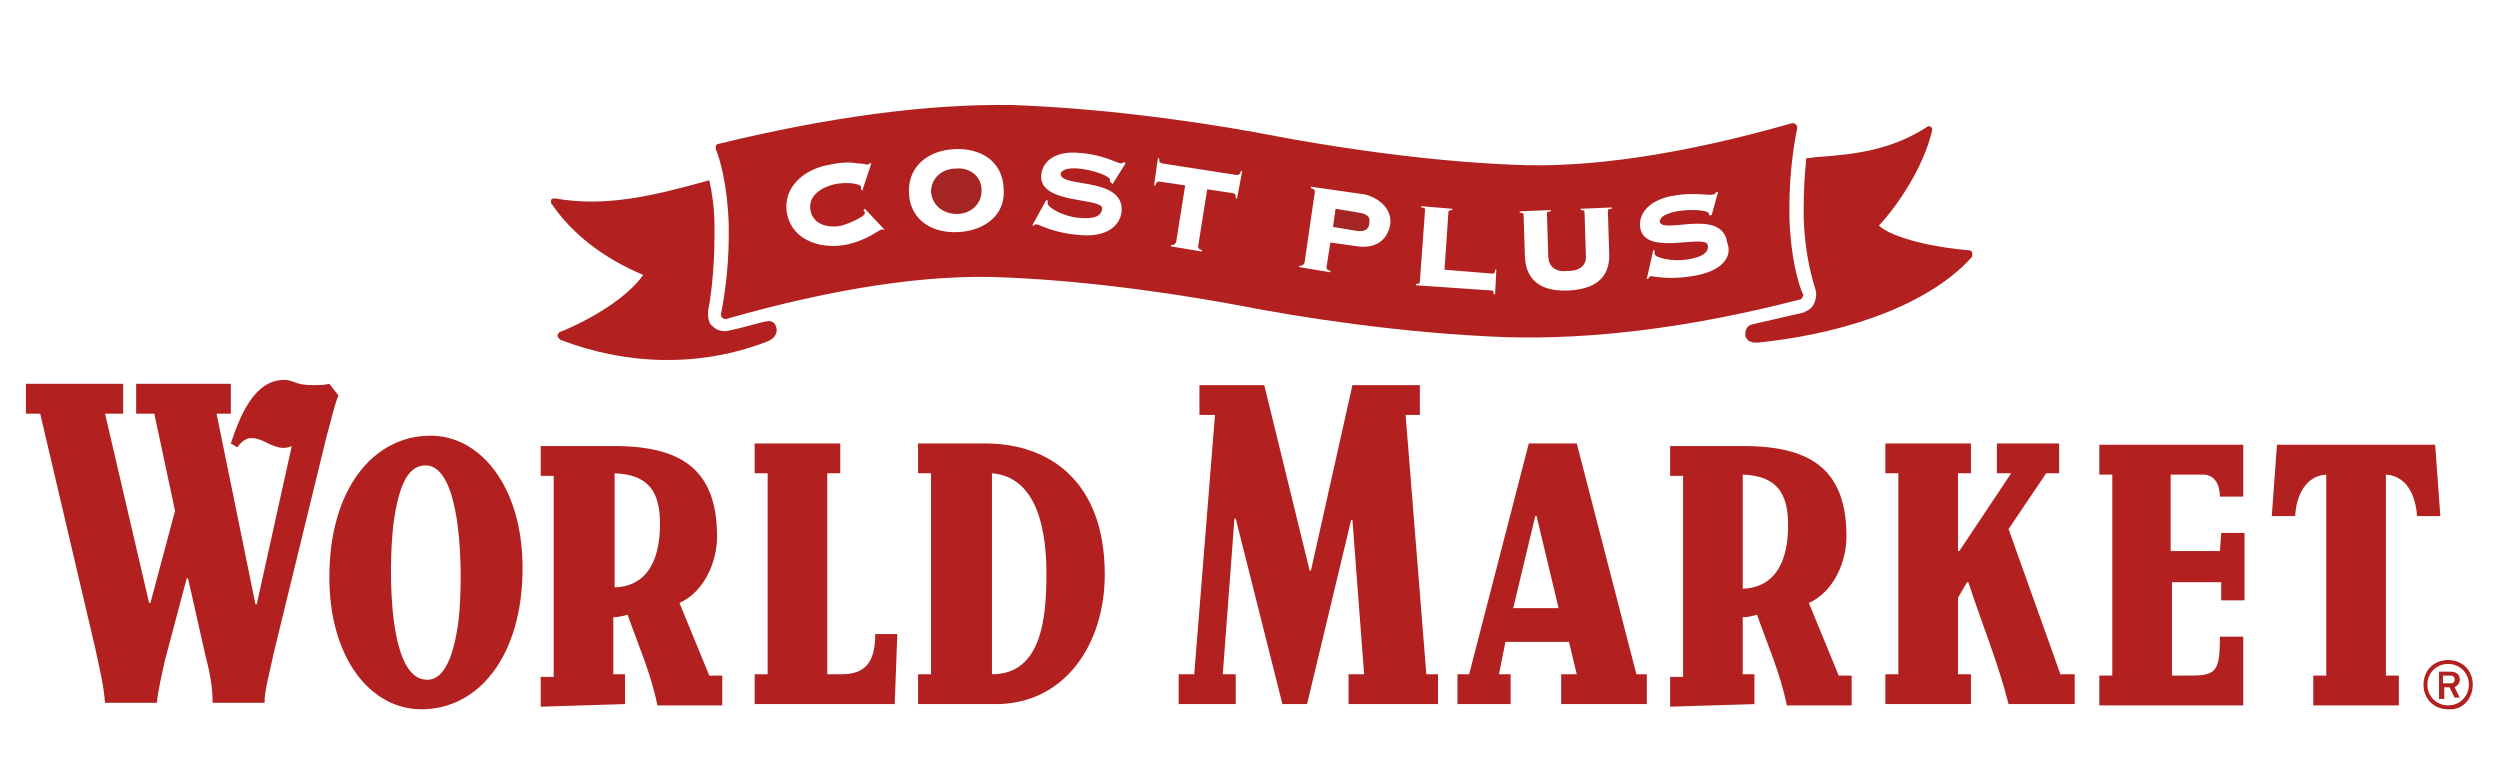
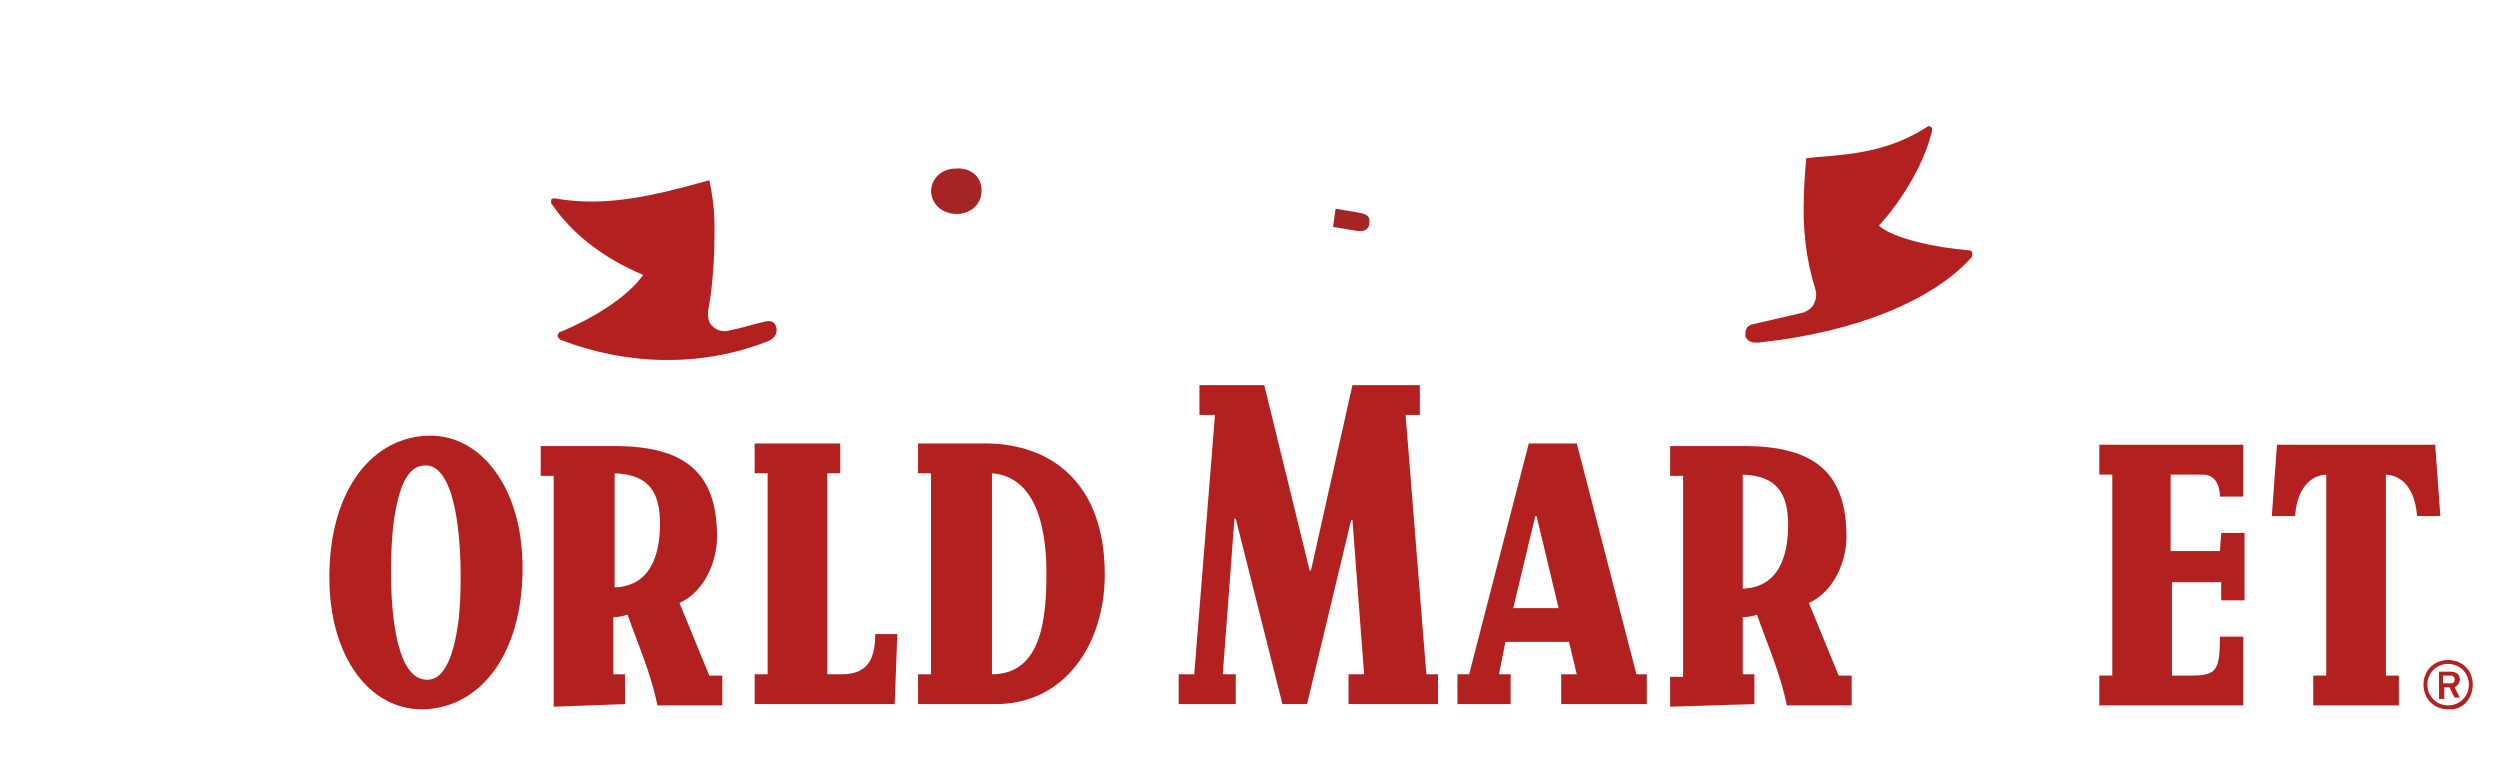
<svg xmlns="http://www.w3.org/2000/svg" version="1.1" id="Layer_1" x="0px" y="0px" viewBox="0 0 192.8 58.4" style="enable-background:new 0 0 192.8 58.4;" xml:space="preserve">
  <style type="text/css">
	.st0{fill:#A42523;}
	.st1{fill:#B22020;}
</style>
  <g>
    <path class="st0" d="M73.7,13c-1,0-1.9,0.7-1.9,1.8c0.1,1.1,1,1.7,2,1.7c1,0,1.9-0.7,1.9-1.8C75.7,13.5,74.7,12.9,73.7,13L73.7,13z   " />
    <path class="st0" d="M104.8,16.4l-1.8-0.3l-0.2,1.4l1.8,0.3c0.6,0.1,1-0.1,1-0.6C105.7,16.7,105.4,16.5,104.8,16.4L104.8,16.4z" />
    <path class="st1" d="M59,24.8c-0.9,0.2-1.8,0.5-2.8,0.7c-0.4,0.1-0.9,0-1.2-0.3c-0.3-0.2-0.4-0.6-0.4-1c0-0.1,0-0.2,0-0.2   c0.2-0.9,0.5-3.2,0.5-5.8c0,0,0-0.8,0-0.8c0-1.4-0.2-2.6-0.4-3.5c-4.3,1.2-8,2.1-11.9,1.4c-0.1,0-0.2,0-0.3,0.1c0,0,0,0.1,0,0.2   c0,0.1,0,0.1,0.1,0.2c1.5,2.2,3.9,4.1,7,5.4c-1.1,1.6-3.7,3.3-6.4,4.4c-0.1,0-0.2,0.2-0.2,0.3c0,0,0,0,0,0c0,0.1,0.1,0.2,0.2,0.3   c5.2,2,10.8,2.1,15.8,0.2c0.6-0.2,0.9-0.5,0.9-1C59.8,24.8,59.5,24.7,59,24.8L59,24.8z" />
    <path class="st1" d="M152.1,19.5c0-0.1-0.1-0.2-0.3-0.2c-2.5-0.2-5.8-0.9-6.9-1.9c1.4-1.5,3.4-4.4,4.1-7.3c0,0,0,0,0-0.1   c0-0.1,0-0.2-0.1-0.2c-0.1-0.1-0.2-0.1-0.3,0c-2.8,1.8-5.6,2.1-8.3,2.3c-0.3,0-0.7,0.1-1,0.1c-0.1,1.1-0.2,2.4-0.2,3.8   c0,0,0,0.9,0,0.8c0.1,3,0.7,4.8,0.9,5.5c0.1,0.3,0.1,0.7-0.1,1.1c-0.1,0.3-0.4,0.5-0.6,0.6c-0.1,0-0.1,0.1-0.2,0.1   c-1.3,0.3-2.6,0.6-3.9,0.9c-0.6,0.1-0.6,0.6-0.6,0.9c0.1,0.4,0.5,0.6,1.2,0.5c7.3-0.8,13.2-3.2,16.2-6.5c0.1-0.1,0.1-0.1,0.1-0.2   C152.1,19.5,152.1,19.5,152.1,19.5L152.1,19.5z" />
-     <path class="st1" d="M139,22.6c-0.3-0.7-0.9-2.7-1-5.8l0-0.9c0-2.7,0.4-5.1,0.6-6c0-0.1,0-0.2-0.1-0.3c-0.1-0.1-0.2-0.1-0.3-0.1   c-8.4,2.4-15.7,3.5-21.6,3.2c-7.2-0.3-14.5-1.5-18.2-2.2c-4.1-0.8-12.1-2.1-20.3-2.4C71.6,8,64,9,55.4,11.1c-0.1,0-0.2,0.1-0.2,0.2   c0,0.1,0,0.2,0,0.2c0.3,0.7,0.9,2.7,1,5.8l0,0.9c0,2.7-0.4,5.1-0.6,6c0,0.1,0,0.2,0.1,0.3c0.1,0.1,0.2,0.1,0.3,0.1   c8.4-2.4,15.7-3.5,21.6-3.2c7.2,0.3,14.5,1.5,18.2,2.2c4.1,0.8,12.1,2.1,20.3,2.4c6.6,0.2,14.2-0.7,22.7-2.9c0.1,0,0.2-0.1,0.2-0.2   C139.1,22.8,139.1,22.7,139,22.6L139,22.6z M68.2,17.8c0-0.1-0.1-0.1-0.2-0.1c-0.2,0-1.2,0.9-2.9,1.2c-1.9,0.3-4-0.4-4.4-2.4   c-0.4-2.1,1.4-3.5,3.3-3.8c0.9-0.2,1.6-0.2,2.1-0.1c0.5,0,0.7,0.1,0.8,0.1c0.1,0,0.1-0.1,0.2-0.1l0.1,0l-0.7,2.1l-0.1-0.1   c0,0,0-0.1,0-0.2c0-0.2-1-0.4-2-0.2c-0.9,0.2-2.1,0.8-1.9,2c0.2,1.2,1.5,1.4,2.4,1.2c0.4-0.1,1.9-0.7,1.8-1c0-0.1-0.1-0.1-0.1-0.2   l0.1-0.1l1.5,1.6L68.2,17.8L68.2,17.8z M73.9,17.9c-2,0.1-3.7-0.9-3.8-3c-0.1-2.1,1.5-3.3,3.5-3.4c2-0.1,3.7,0.9,3.8,3   C77.6,16.6,75.9,17.8,73.9,17.9L73.9,17.9z M83.2,13c-1-0.1-1.4,0.2-1.4,0.4c-0.1,1.1,4.9,0.2,4.7,2.9c-0.1,1-1,2.1-3.5,1.8   c-2-0.2-2.8-0.8-3.1-0.8c-0.1,0-0.2,0.1-0.2,0.1l-0.1,0l1.1-2l0.1,0.1c0,0.1,0,0.1,0,0.2c0,0.3,1.2,1,2.4,1.1   c1.2,0.1,1.7-0.1,1.8-0.7c0.1-0.9-4.9-0.3-4.7-2.6c0.1-1.2,1.3-1.9,3-1.7c1.6,0.1,2.7,0.7,3.1,0.8c0.2,0,0.2-0.1,0.3-0.1l0.1,0.1   l-1,1.6L85.6,14l0-0.1C85.7,13.6,84.3,13.1,83.2,13L83.2,13z M95.4,15.3l-0.1,0c0-0.3,0-0.3-0.2-0.4l-2-0.3L92.4,19   c0,0.1,0,0.2,0.3,0.3l0,0.1L90.3,19l0-0.1c0.3,0,0.3-0.1,0.4-0.2l0.7-4.4l-2-0.3c-0.1,0-0.2,0-0.3,0.3l-0.1,0l0.3-2.1l0.1,0   c0,0.3,0,0.3,0.2,0.4l5.8,0.9c0.1,0,0.2,0,0.3-0.3l0.1,0L95.4,15.3L95.4,15.3z M107.2,17.4c-0.2,1-1,1.8-2.5,1.6l-2.1-0.3l-0.3,1.9   c0,0.1,0,0.2,0.3,0.3l0,0.1l-2.4-0.4l0-0.1c0.3,0,0.3-0.1,0.4-0.2l0.8-5.5c0-0.1,0-0.2-0.3-0.3l0-0.1l4.2,0.6   C106.7,15.4,107.4,16.4,107.2,17.4L107.2,17.4z M115.3,22.7l-0.1,0c0-0.3-0.1-0.3-0.2-0.3l-5.8-0.4l0-0.1c0.3,0,0.3-0.1,0.3-0.2   l0.4-5.5c0-0.1,0-0.2-0.3-0.2l0-0.1l2.4,0.2l0,0.1c-0.3,0-0.3,0.1-0.3,0.2l-0.3,4.4l3.7,0.3c0.1,0,0.2,0,0.2-0.3l0.1,0L115.3,22.7   L115.3,22.7z M124.1,19.5c0.1,2.1-1.3,2.8-3.1,2.9c-1.8,0.1-3.3-0.5-3.4-2.6l-0.1-3.2c0-0.1,0-0.2-0.3-0.2l0-0.1l2.4-0.1l0,0.1   c-0.3,0-0.3,0.1-0.3,0.2l0.1,3.2c0,0.9,0.6,1.3,1.5,1.2c0.9,0,1.5-0.4,1.4-1.3l-0.1-3.2c0-0.1,0-0.2-0.3-0.2l0-0.1l2.4-0.1l0,0.1   c-0.3,0-0.3,0.1-0.3,0.2L124.1,19.5L124.1,19.5z M130.5,21.3c-1.9,0.3-2.9,0-3.2,0c-0.1,0-0.1,0.1-0.2,0.2l-0.1,0l0.5-2.2l0.1,0   c0,0.1,0,0.1,0,0.3c0.1,0.3,1.4,0.6,2.6,0.4c1.2-0.2,1.6-0.6,1.5-1.1c-0.2-0.9-4.8,0.9-5.2-1.3c-0.2-1.2,0.8-2.2,2.5-2.5   c1.6-0.3,2.8,0,3.1-0.1c0.1,0,0.2-0.1,0.3-0.2l0.1,0l-0.5,1.8l-0.2,0l0-0.1c0-0.3-1.4-0.4-2.5-0.2c-1,0.2-1.3,0.5-1.3,0.8   c0.2,1,4.8-1.1,5.2,1.6C133.6,19.7,133,20.9,130.5,21.3L130.5,21.3z" />
    <polygon class="st1" points="104.3,29.7 109.5,29.7 109.5,32 108.4,32 110,52 110.9,52 110.9,54.3 104,54.3 104,52 105.2,52    104.3,40.1 104.2,40.1 100.8,54.3 98.9,54.3 95.3,40 95.2,40 94.3,52 95.3,52 95.3,54.3 90.9,54.3 90.9,52 92.1,52 93.7,32    92.5,32 92.5,29.7 97.5,29.7 101,44 101.1,44 104.3,29.7  " />
    <path class="st1" d="M33,35.9c2.9,0.4,2.7,10,2.3,12.4c-0.5,3.3-1.5,4.3-2.6,4.1C29.7,52,30,42.5,30.4,40   C30.9,36.7,31.8,35.8,33,35.9L33,35.9z M32.5,54.7c4.4,0,7.8-4.1,7.8-10.9c0-6.2-3.2-10.2-7.1-10.2c-4.4,0-7.8,4.1-7.8,10.9   C25.4,50.8,28.6,54.7,32.5,54.7L32.5,54.7z" />
-     <path class="st1" d="M47.4,36.5c2.6,0.1,3.5,1.4,3.5,3.9c0,2.5-0.8,4.8-3.5,4.9L47.4,36.5L47.4,36.5z M48.2,54.3l0-2.3l-0.9,0   l0-4.4c0.4,0,0.8-0.1,1.1-0.2c0.8,2.3,1.8,4.5,2.3,7l5,0l0-2.3l-1,0l-2.3-5.6c2-0.9,2.9-3.3,2.9-5.1c0-4.8-2.3-7-7.9-7l-5.7,0   l0,2.3l1,0l0,15.5l-1,0l0,2.3L48.2,54.3L48.2,54.3z" />
+     <path class="st1" d="M47.4,36.5c2.6,0.1,3.5,1.4,3.5,3.9c0,2.5-0.8,4.8-3.5,4.9L47.4,36.5L47.4,36.5z M48.2,54.3l0-2.3l-0.9,0   l0-4.4c0.4,0,0.8-0.1,1.1-0.2c0.8,2.3,1.8,4.5,2.3,7l5,0l0-2.3l-1,0l-2.3-5.6c2-0.9,2.9-3.3,2.9-5.1c0-4.8-2.3-7-7.9-7l-5.7,0   l0,2.3l1,0l0,15.5l0,2.3L48.2,54.3L48.2,54.3z" />
    <path class="st1" d="M76.5,36.5c3.7,0.3,4.2,4.9,4.2,7.7c0,3.3-0.3,7.8-4.2,7.8L76.5,36.5L76.5,36.5z M70.9,54.3l5.9,0   c5.3,0,8.4-4.6,8.4-10c0-7.2-4.3-10.1-9.2-10.1l-5.2,0l0,2.3l1,0l0,15.5l-1,0V54.3L70.9,54.3z" />
    <path class="st1" d="M120.2,46.9l-3.5,0l1.7-7.1l0.1,0L120.2,46.9L120.2,46.9z M116.5,54.3V52l-0.9,0l0.5-2.5l4.9,0l0.6,2.5l-1.2,0   l0,2.3l6.6,0l0-2.3h-0.8l-4.6-17.8l-3.7,0L113.3,52h-0.9l0,2.3L116.5,54.3L116.5,54.3z" />
    <path class="st1" d="M134.4,36.6c2.6,0.1,3.5,1.4,3.5,3.9c0,2.5-0.8,4.8-3.5,4.9L134.4,36.6L134.4,36.6z M135.3,54.3l0-2.3h-0.9   l0-4.4c0.4,0,0.8-0.1,1.1-0.2c0.8,2.3,1.8,4.5,2.3,7l5,0l0-2.3h-1l-2.3-5.6c2-0.9,2.9-3.3,2.9-5.1c0-4.8-2.3-7-7.9-7l-5.7,0l0,2.3   l1,0l0,15.5h-1l0,2.3L135.3,54.3L135.3,54.3z" />
-     <path class="st1" d="M145.4,54.3l0-2.3h1l0-15.5l-1,0l0-2.3l6.6,0v2.3l-1,0l0,6h0.1l4-6l-1.1,0l0-2.3l4.8,0l0,2.3l-1,0l-2.9,4.3   l4,11.2l1.1,0l0,2.3l-5.1,0c-0.8-3.2-2.1-6.3-3.1-9.4l-0.1,0l-0.7,1.2l0,5.9l1,0l0,2.3L145.4,54.3L145.4,54.3z" />
    <path class="st1" d="M171.3,41.1l1.8,0l0,5.2h-1.8l0-1.4l-3.8,0l0,7.2h1.4c2,0,2.3-0.3,2.3-3h1.8l0,5.3l-11.1,0l0-2.3l1,0l0-15.5   l-1,0v-2.3l11.1,0l0,4l-1.8,0c0-0.9-0.4-1.7-1.3-1.7l-2.5,0l0,5.9l3.8,0L171.3,41.1L171.3,41.1z" />
    <path class="st1" d="M175.6,34.3l-0.4,5.5l1.8,0c0.1-1.6,0.8-3.1,2.4-3.2l0,15.5l-1,0l0,2.3l6.6,0l0-2.3l-1,0l0-15.5   c1.6,0.1,2.3,1.6,2.4,3.2h1.8l-0.4-5.5L175.6,34.3L175.6,34.3z" />
    <path class="st1" d="M69,54.3l0.2-5.4l-1.7,0c0,2.2-0.8,3.1-2.6,3.1l-1.1,0l0-15.5l1,0l0-2.3l-6.6,0l0,2.3h1l0,15.5h-1l0,2.3   L69,54.3L69,54.3z" />
-     <path class="st1" d="M16.7,31.9h1.1l0-2.3l-7.3,0l0,2.3h1.4l1.6,7.5l-1.9,7.1h-0.1L8.1,31.9l1.4,0l0-2.3l-7.5,0l0,2.3l1.1,0   l4.2,17.9c0.3,1.4,0.7,3,0.8,4.4l4,0c0.1-1.1,0.4-2.2,0.6-3.2l1.7-6.4h0.1l1.4,6.2c0.3,1.1,0.5,2.3,0.5,3.4l4,0   c0-1,0.4-2.3,0.7-3.8l4.1-16.8c0.3-1,0.5-2.1,0.9-3.1l-0.7-0.9c-0.4,0.1-0.8,0.1-1.3,0.1c-1.4,0-1.4-0.4-2.2-0.4   c-2.3,0-3.4,2.8-4.1,4.9l0.5,0.3c0.2-0.3,0.5-0.6,0.9-0.7c0.9-0.1,1.4,0.5,2.3,0.7c0.4,0.1,0.8,0,1-0.1l-2.7,12.2h-0.1L16.7,31.9   L16.7,31.9z" />
    <path class="st1" d="M190.4,52.8c0,0.9-0.7,1.6-1.6,1.6c-0.9,0-1.6-0.7-1.6-1.6c0-0.9,0.7-1.6,1.6-1.6   C189.7,51.2,190.4,51.9,190.4,52.8L190.4,52.8z M190.7,52.8c0-1.1-0.8-1.9-1.9-1.9c-1.1,0-1.9,0.8-1.9,1.9c0,1.1,0.8,1.9,1.9,1.9   C189.9,54.8,190.7,53.9,190.7,52.8L190.7,52.8z M189.7,52.4c0-0.4-0.3-0.6-0.7-0.6h-0.9v2.1h0.4V53h0.4l0.4,0.8h0.4l-0.4-0.8   C189.5,52.9,189.7,52.7,189.7,52.4L189.7,52.4z M189.3,52.4c0,0.2-0.1,0.3-0.3,0.3h-0.6v-0.6h0.6C189.2,52.1,189.3,52.2,189.3,52.4   L189.3,52.4z" />
  </g>
</svg>